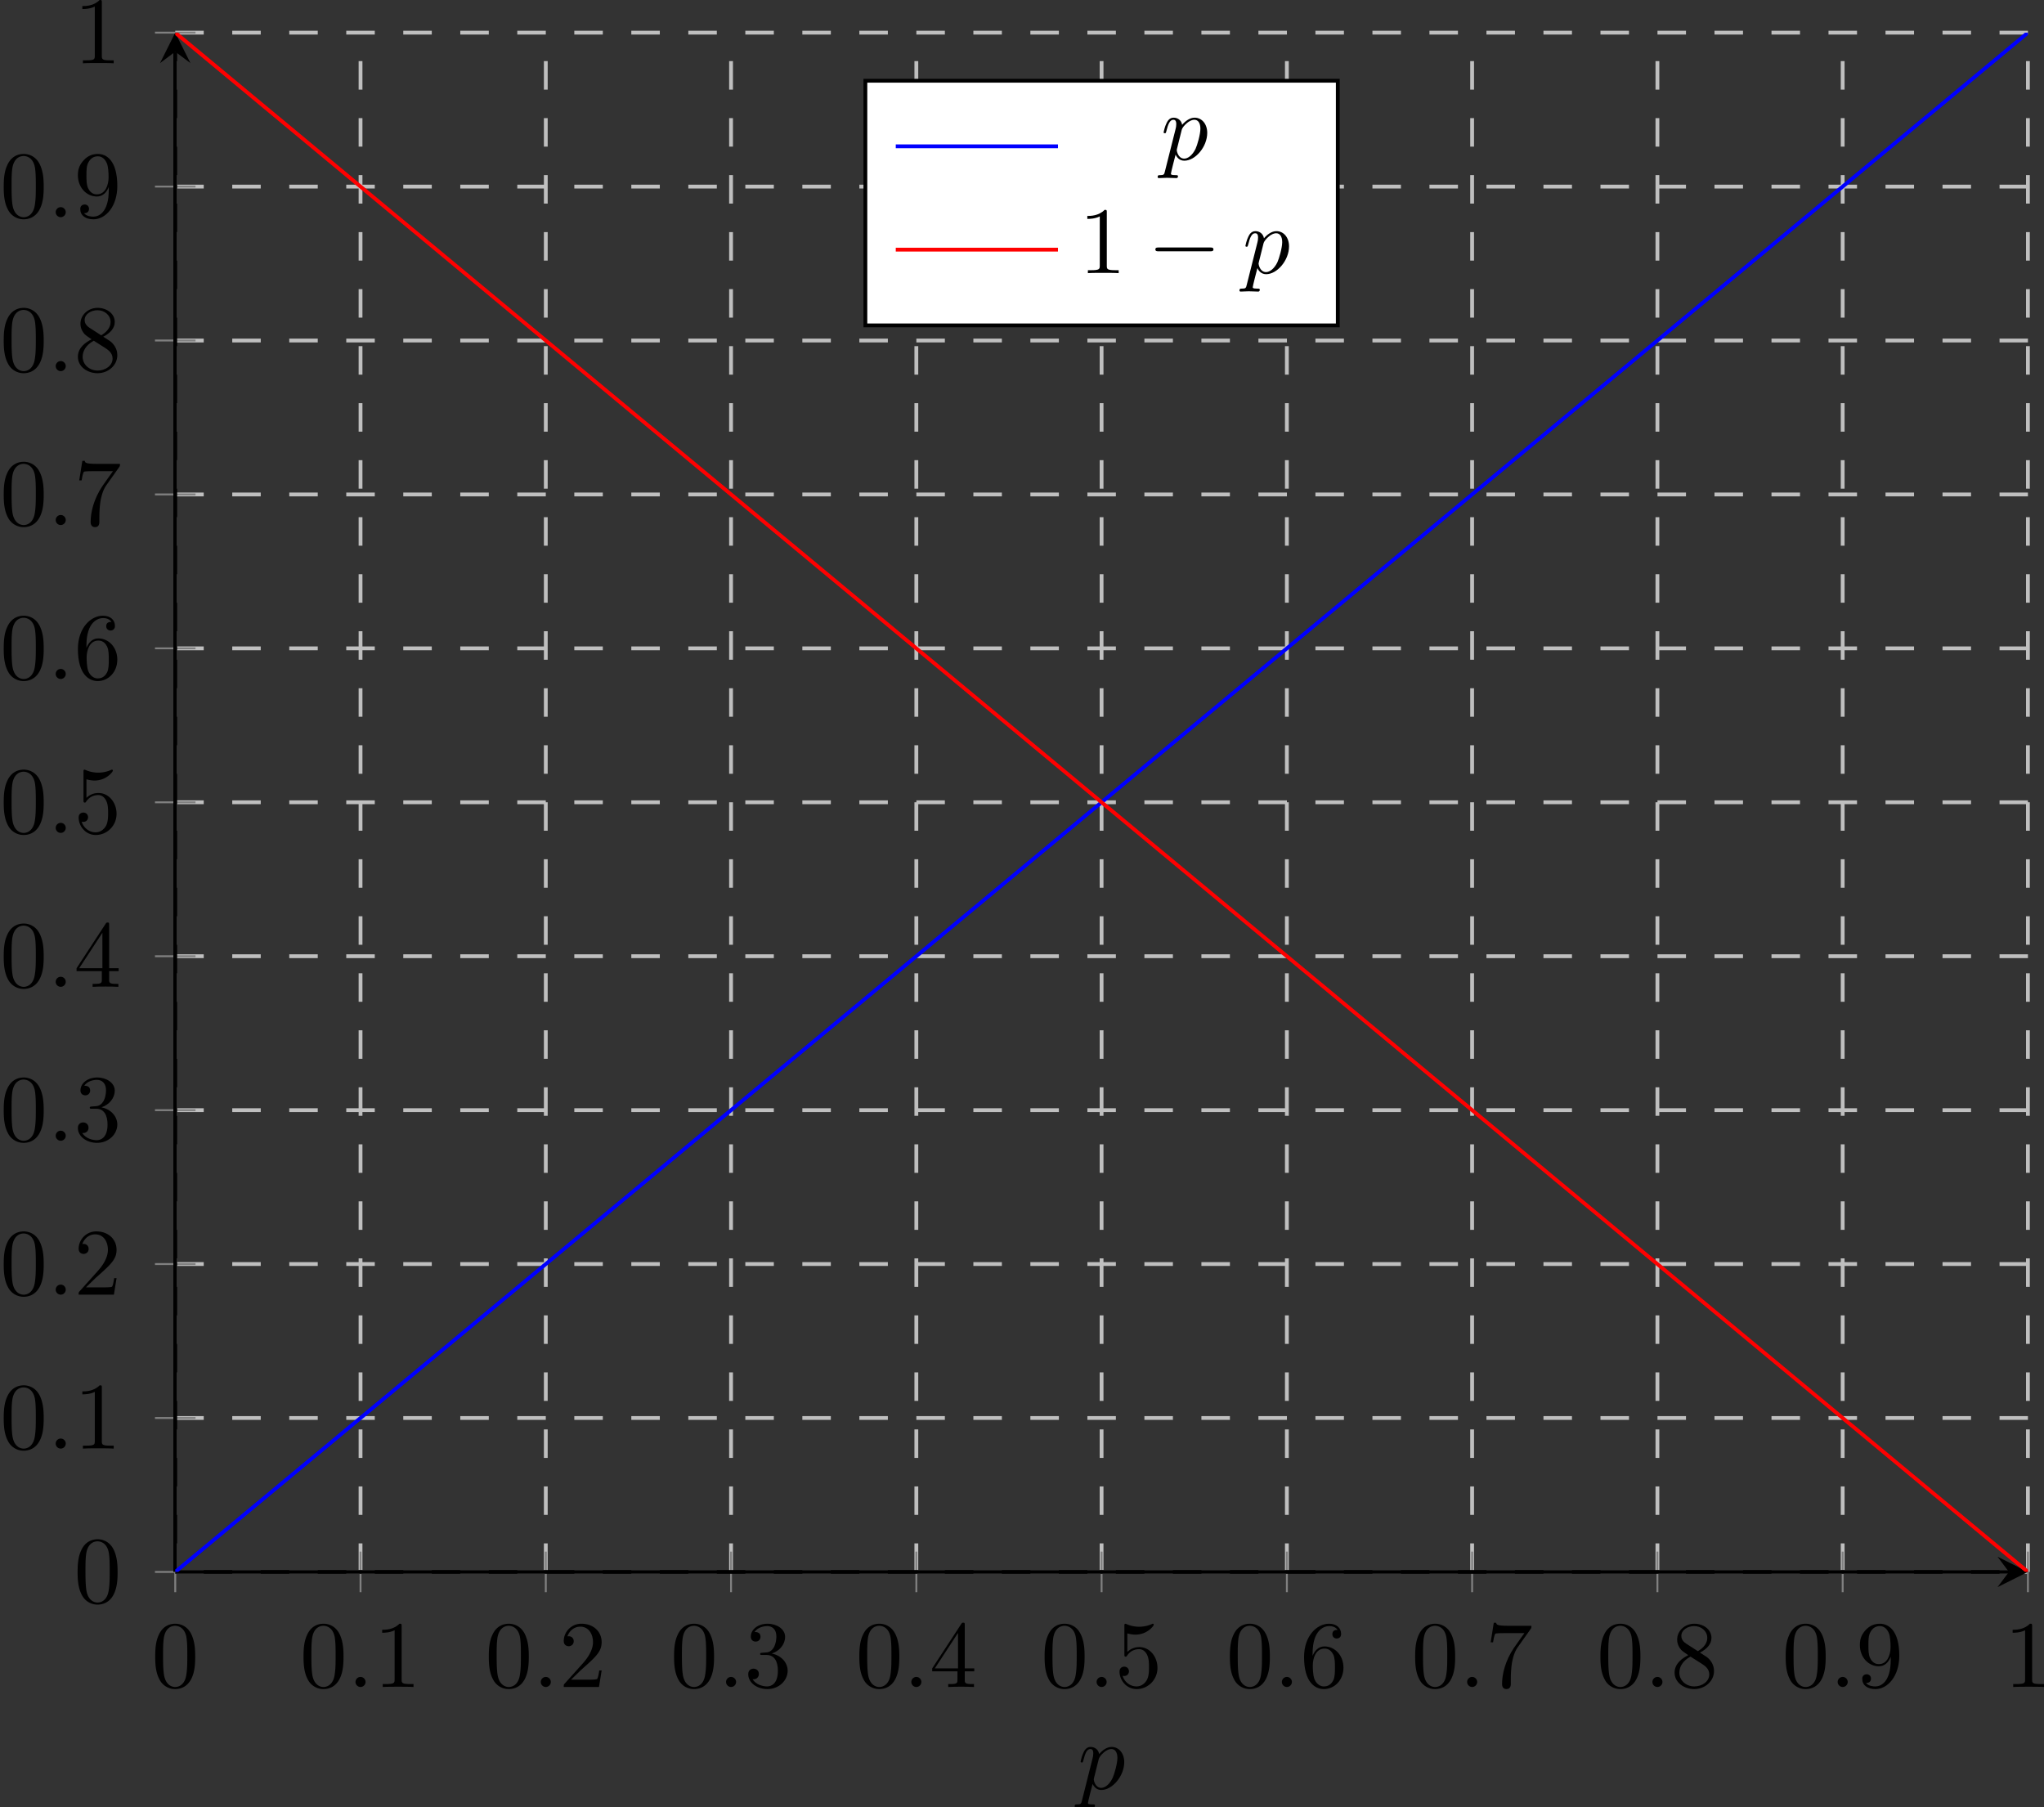
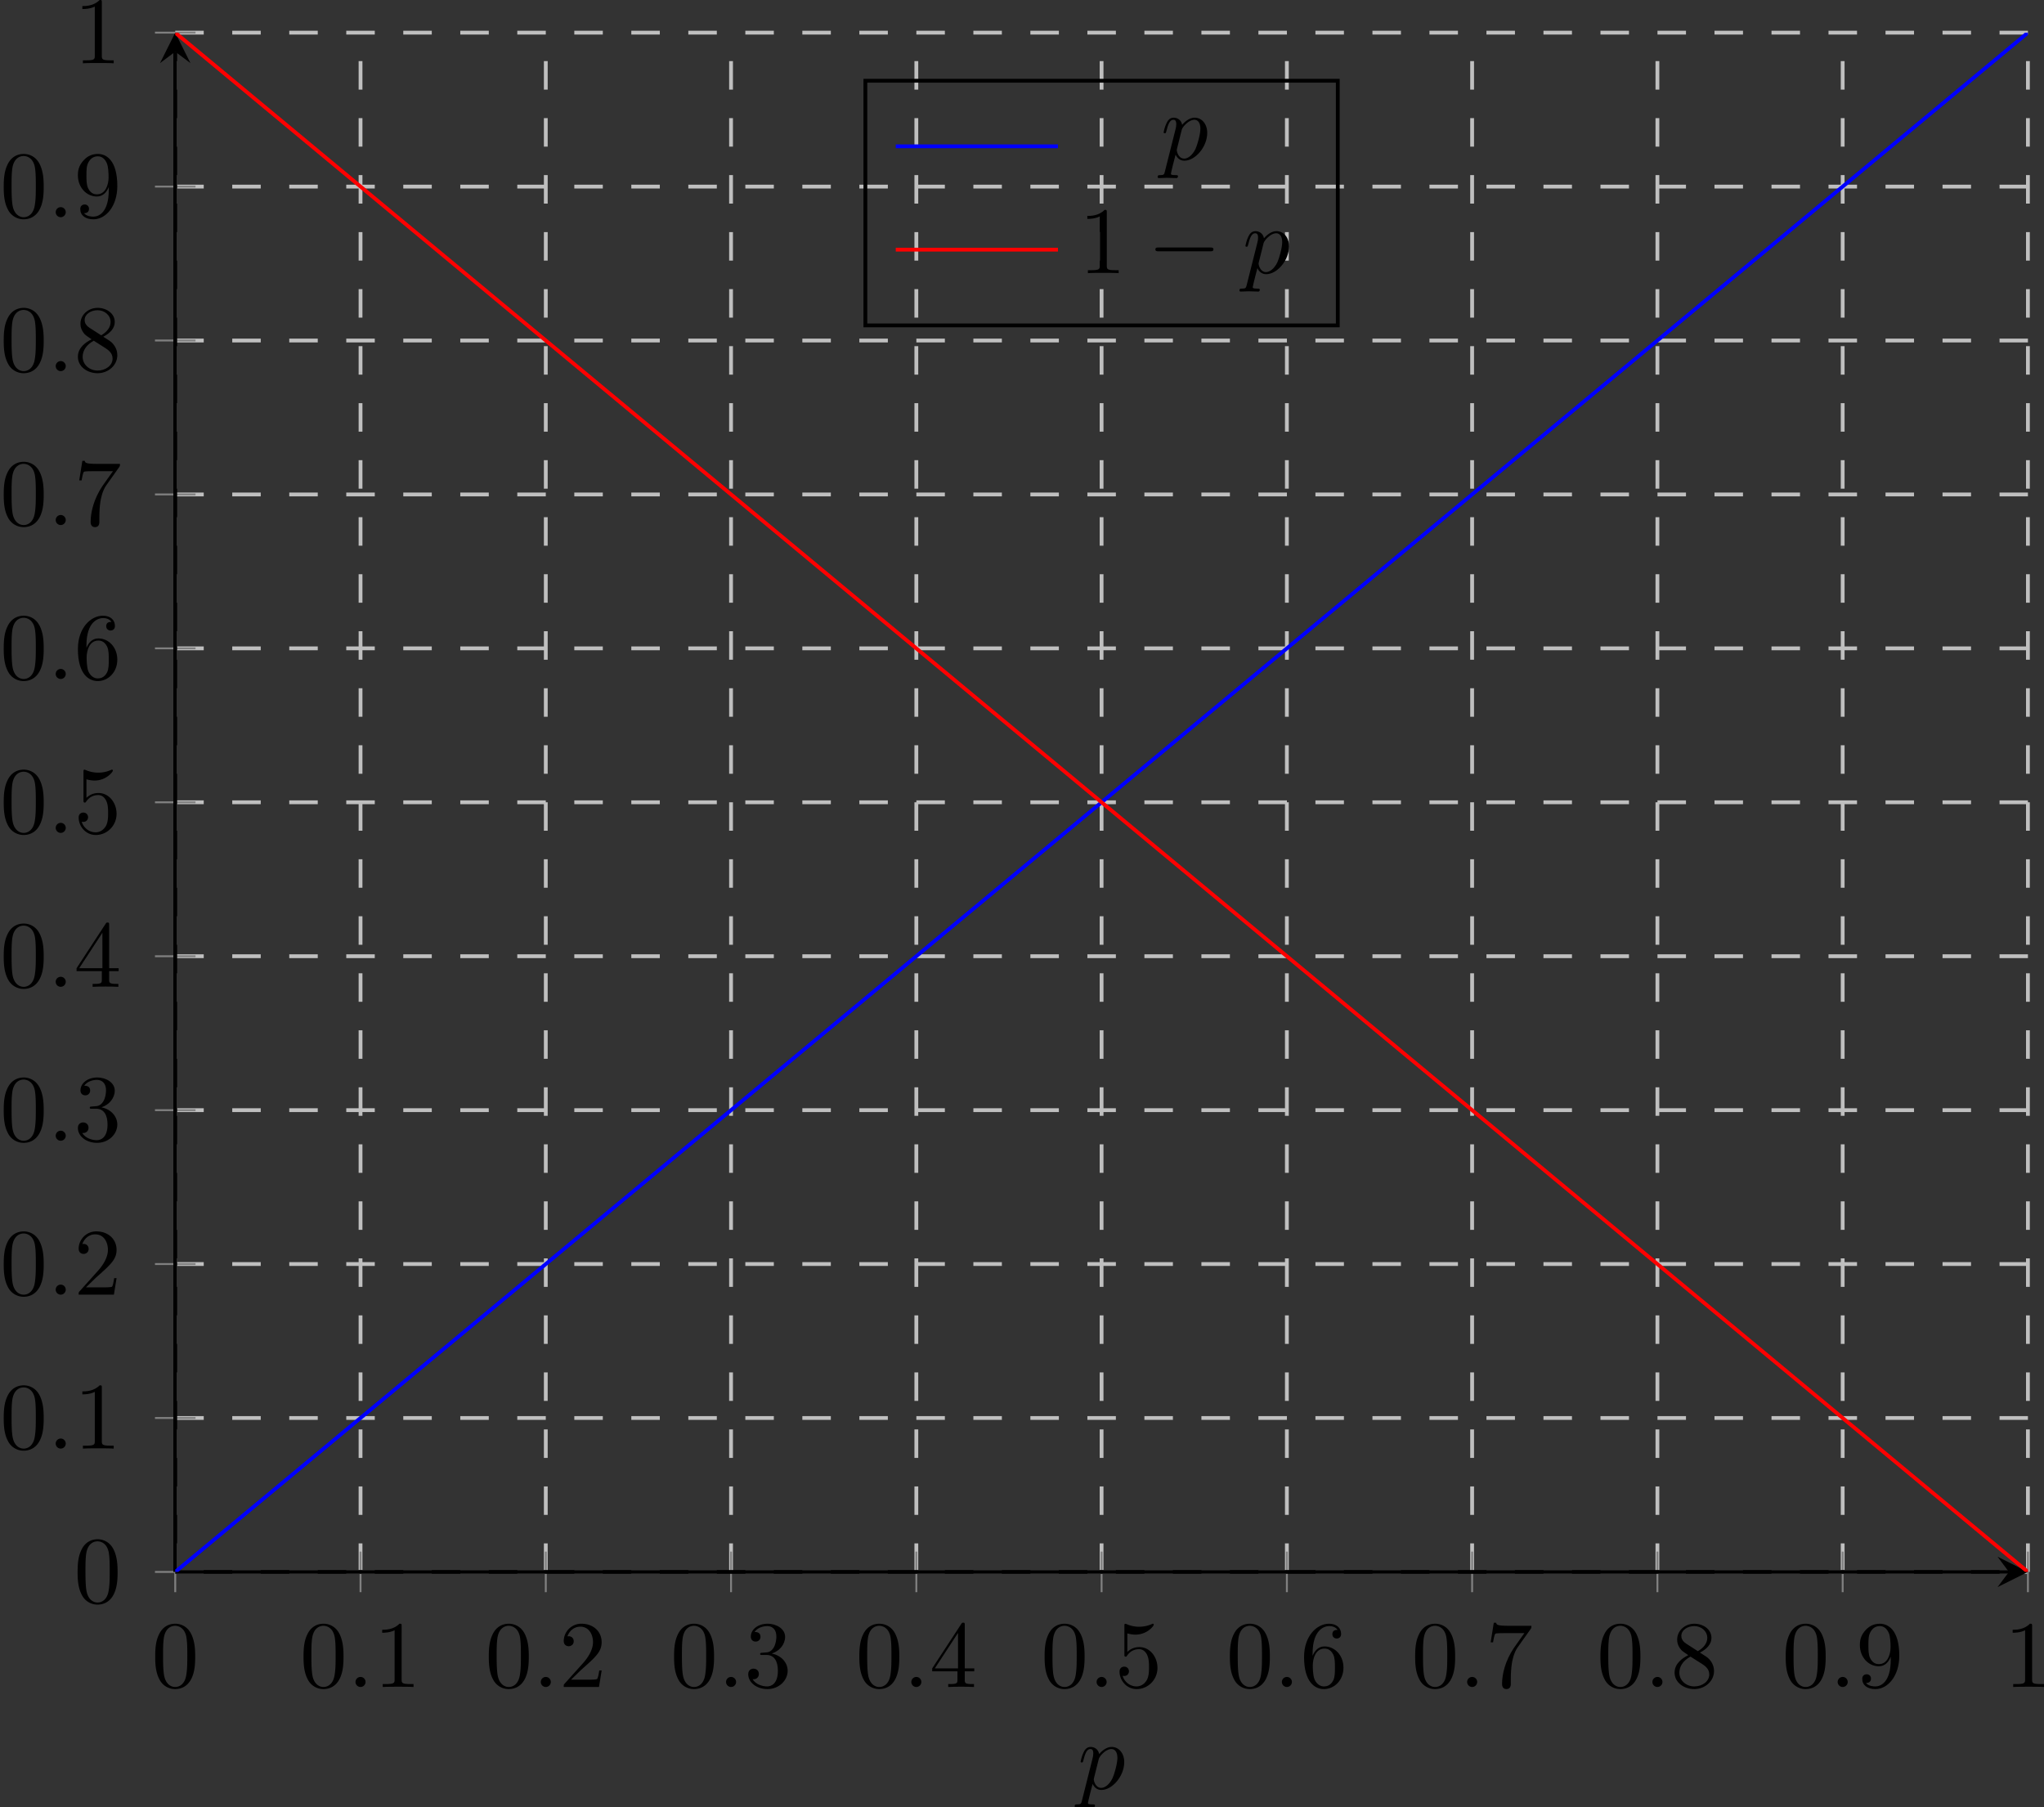
<svg xmlns="http://www.w3.org/2000/svg" xmlns:xlink="http://www.w3.org/1999/xlink" width="285.778" height="252.677" viewBox="-68.68 -68.896 214.333 189.508">
  <rect x="-68.68" y="-68.896" width="214.333" height="189.508" fill="#333333" stroke="none" />
  <defs>
    <path id="n" d="M6.565-2.291c.17 0 .35 0 .35-.2s-.18-.199-.35-.199h-5.39c-.169 0-.348 0-.348.2s.18.199.349.199z" />
    <path id="b" d="M1.913-.528c0-.289-.24-.528-.528-.528s-.528.24-.528.528.239.528.528.528.528-.24.528-.528" />
    <path id="m" d="M.448 1.215c-.08.34-.1.409-.538.409-.12 0-.229 0-.229.19 0 .079.05.119.13.119.269 0 .558-.03.837-.03.328 0 .667.03.986.03.05 0 .18 0 .18-.2 0-.11-.1-.11-.24-.11-.498 0-.498-.069-.498-.158 0-.12.418-1.744.488-1.993.13.289.409.638.917.638 1.155 0 2.4-1.455 2.4-2.92 0-.936-.567-1.593-1.324-1.593-.498 0-.977.358-1.305.747-.1-.538-.528-.747-.897-.747-.458 0-.648.388-.737.567-.18.34-.31.937-.31.967 0 .1.1.1.12.1.1 0 .11-.01.17-.23.17-.707.368-1.185.727-1.185.17 0 .309.08.309.458 0 .23-.03.339-.07.508zm1.754-4.323c.07-.27.338-.548.518-.698.348-.309.637-.378.807-.378.398 0 .637.348.637.936s-.328 1.734-.508 2.112C3.318-.438 2.84-.11 2.471-.11c-.658 0-.787-.826-.787-.886 0-.02 0-.04.03-.16z" />
    <path id="a" d="M4.583-3.188c0-.797-.05-1.594-.399-2.331-.458-.957-1.275-1.116-1.693-1.116-.598 0-1.325.259-1.734 1.185C.438-4.762.39-3.985.39-3.188c0 .747.04 1.644.448 2.401A1.83 1.83 0 0 0 2.48.219C3.019.22 3.776.01 4.214-.936c.319-.688.369-1.465.369-2.252M2.48 0c-.389 0-.977-.25-1.156-1.205-.11-.598-.11-1.515-.11-2.103 0-.637 0-1.295.08-1.833.19-1.185.937-1.275 1.186-1.275.328 0 .986.18 1.175 1.166.1.558.1 1.315.1 1.942 0 .748 0 1.425-.11 2.063C3.496-.3 2.93 0 2.481 0" />
    <path id="c" d="M2.929-6.376c0-.24 0-.26-.23-.26-.617.638-1.494.638-1.812.638v.31c.199 0 .787 0 1.305-.26v5.161c0 .359-.03.478-.927.478H.946V0c.35-.03 1.216-.03 1.614-.03s1.266 0 1.614.03v-.309h-.318c-.897 0-.927-.11-.927-.478z" />
    <path id="d" d="m1.265-.767 1.056-1.026c1.554-1.375 2.152-1.913 2.152-2.91 0-1.135-.896-1.932-2.112-1.932A1.84 1.84 0 0 0 .498-4.832c0 .558.498.558.528.558.17 0 .518-.12.518-.528a.504.504 0 0 0-.528-.518c-.08 0-.1 0-.13.01.23-.648.768-1.016 1.346-1.016.906 0 1.335.807 1.335 1.624 0 .797-.499 1.584-1.046 2.201L.608-.369c-.11.11-.11.13-.11.369h3.696l.28-1.733h-.25c-.05.298-.12.737-.219.886-.07.08-.727.08-.946.08z" />
    <path id="e" d="M2.89-3.507c.816-.269 1.394-.966 1.394-1.753 0-.817-.877-1.375-1.833-1.375-1.006 0-1.764.598-1.764 1.355 0 .329.22.518.509.518.308 0 .508-.22.508-.508 0-.498-.469-.498-.618-.498.309-.489.966-.618 1.325-.618.408 0 .956.22.956 1.116 0 .12-.02.697-.279 1.136-.298.478-.637.508-.886.518-.08.01-.32.03-.389.03-.08.01-.15.02-.15.119 0 .11.07.11.24.11h.438c.817 0 1.186.677 1.186 1.653C3.527-.349 2.839-.06 2.4-.06c-.428 0-1.176-.17-1.524-.757.348.05.657-.17.657-.548 0-.359-.269-.558-.558-.558-.239 0-.558.14-.558.578 0 .907.927 1.564 2.013 1.564 1.215 0 2.122-.906 2.122-1.923 0-.817-.628-1.594-1.664-1.803" />
    <path id="f" d="M2.929-1.644v.867c0 .359-.02.468-.757.468h-.21V0c.41-.03.927-.03 1.346-.03s.946 0 1.355.03v-.309h-.21c-.737 0-.757-.11-.757-.468v-.867h.996v-.309h-.996v-4.533c0-.199 0-.259-.16-.259-.089 0-.119 0-.199.12L.28-1.953v.31zm.06-.309H.558l2.43-3.716z" />
    <path id="g" d="M4.473-2.002c0-1.186-.817-2.182-1.893-2.182-.478 0-.906.16-1.265.508V-5.62c.2.06.528.13.847.13 1.225 0 1.923-.907 1.923-1.037 0-.06-.03-.11-.1-.11-.01 0-.03 0-.08.03a3.3 3.3 0 0 1-2.68.01c-.08-.03-.1-.03-.12-.03-.099 0-.099.08-.099.24v2.949c0 .18 0 .259.14.259.07 0 .09-.03.13-.09.109-.16.477-.697 1.284-.697.518 0 .768.458.847.637.16.37.18.758.18 1.256 0 .348 0 .946-.24 1.365-.239.388-.607.647-1.066.647C1.554-.06.986-.588.817-1.176c.03.01.06.02.17.02.328 0 .497-.249.497-.488s-.169-.488-.498-.488c-.14 0-.488.07-.488.528 0 .857.688 1.823 1.803 1.823 1.156 0 2.172-.956 2.172-2.221" />
    <path id="h" d="M1.315-3.268v-.239c0-2.52 1.235-2.88 1.744-2.88.239 0 .657.06.876.4-.15 0-.548 0-.548.448 0 .309.24.458.459.458.159 0 .458-.09.458-.478 0-.598-.438-1.076-1.265-1.076-1.276 0-2.62 1.285-2.62 3.487C.418-.488 1.573.219 2.5.219c1.105 0 2.052-.936 2.052-2.251 0-1.266-.887-2.222-1.993-2.222-.677 0-1.046.508-1.245.986M2.501-.06c-.628 0-.927-.598-.987-.747-.179-.468-.179-1.265-.179-1.445 0-.777.319-1.773 1.215-1.773.16 0 .618 0 .927.618.18.368.18.876.18 1.365 0 .478 0 .976-.17 1.335-.299.597-.757.647-.986.647" />
    <path id="i" d="M4.742-6.067c.09-.12.09-.14.09-.349H2.41c-1.215 0-1.235-.13-1.275-.319h-.25L.559-4.682h.249c.03-.16.12-.787.249-.907.07-.06.847-.06.976-.06h2.063c-.11.16-.897 1.246-1.116 1.574-.897 1.345-1.226 2.73-1.226 3.746 0 .1 0 .548.459.548s.458-.448.458-.548v-.508c0-.548.03-1.096.11-1.634.04-.229.179-1.086.617-1.703z" />
    <path id="j" d="M1.624-4.553c-.458-.299-.498-.638-.498-.807 0-.608.647-1.026 1.355-1.026.727 0 1.365.518 1.365 1.235 0 .568-.389 1.046-.987 1.395zm1.454.947c.718-.37 1.206-.887 1.206-1.545 0-.916-.887-1.484-1.793-1.484-.997 0-1.804.737-1.804 1.664 0 .179.02.627.439 1.096.11.12.478.368.727.538-.578.288-1.435.846-1.435 1.833C.418-.448 1.435.219 2.481.219c1.125 0 2.072-.827 2.072-1.893 0-.358-.11-.807-.488-1.225-.19-.21-.349-.309-.987-.707m-.996.418 1.226.777c.279.19.747.488.747 1.096 0 .737-.747 1.255-1.564 1.255C1.634-.06.917-.677.917-1.504c0-.578.318-1.216 1.165-1.684" />
    <path id="k" d="M3.656-3.168v.319c0 2.33-1.036 2.79-1.614 2.79-.169 0-.707-.02-.976-.36.438 0 .518-.288.518-.458 0-.309-.239-.458-.458-.458-.16 0-.459.09-.459.478C.667-.189 1.205.22 2.052.22c1.285 0 2.5-1.355 2.5-3.497 0-2.68-1.145-3.357-2.031-3.357-.548 0-1.037.18-1.465.628-.408.448-.638.866-.638 1.613 0 1.246.877 2.222 1.993 2.222.608 0 1.016-.418 1.245-.996m-1.235.767c-.16 0-.618 0-.927-.628-.179-.368-.179-.866-.179-1.355 0-.538 0-1.006.21-1.374.268-.499.647-.628.996-.628.458 0 .787.339.956.787.12.319.16.946.16 1.405 0 .827-.34 1.793-1.216 1.793" />
    <clipPath id="l">
      <path d="M-50.305 95.926h194.273V-65.473H-50.305Z" />
    </clipPath>
  </defs>
  <path fill="none" stroke="#bfbfbf" stroke-dasharray="2.989 2.989" stroke-miterlimit="10" stroke-width=".399" d="M-50.305 95.926V-65.473m19.43 161.399V-65.473m19.426 161.399V-65.473M7.977 95.926V-65.473m19.43 161.399V-65.473M46.831 95.926V-65.473m19.43 161.399V-65.473M85.686 95.926V-65.473m19.43 161.399V-65.473m19.426 161.399V-65.473m19.425 161.399V-65.473M-50.305 95.926h194.273m-194.273-16.14h194.273M-50.305 63.644h194.273M-50.305 47.508h194.273m-194.273-16.14h194.273M-50.305 15.226h194.273M-50.305-.915h194.273M-50.305-17.051h194.273M-50.305-33.19h194.273m-194.273-16.14h194.273M-50.305-65.474h194.273" />
  <path fill="none" stroke="gray" stroke-miterlimit="10" stroke-width=".199" d="M-50.305 98.05V93.8m19.43 4.25V93.8m19.426 4.25V93.8m19.426 4.25V93.8m19.43 4.25V93.8m19.425 4.25V93.8m19.43 4.25V93.8m19.425 4.25V93.8m19.43 4.25V93.8m19.426 4.25V93.8m19.425 4.25V93.8M-52.43 95.926h4.254m-4.254-16.14h4.254m-4.254-16.141h4.254m-4.254-16.137h4.254m-4.254-16.14h4.254m-4.254-16.141h4.254M-52.43-.915h4.254m-4.254-16.137h4.254m-4.254-16.14h4.254m-4.254-16.14h4.254m-4.254-16.142h4.254" />
  <path fill="none" stroke="#000" stroke-miterlimit="10" stroke-width=".399" d="M-50.305 95.926h192.281" />
  <path d="m143.97 95.926-3.188-1.594 1.195 1.594-1.195 1.593" />
  <path fill="none" stroke="#000" stroke-miterlimit="10" stroke-width=".399" d="M-50.305 95.926V-63.477" />
  <path d="m-50.305-65.473-1.593 3.192 1.593-1.196 1.594 1.196" />
  <use xlink:href="#a" x="-28.607" y="67.914" transform="translate(-24.188 40.078)" />
  <g transform="translate(-8.635 40.078)">
    <use xlink:href="#a" x="-28.607" y="67.914" />
    <use xlink:href="#b" x="-23.625" y="67.914" />
    <use xlink:href="#c" x="-20.858" y="67.914" />
  </g>
  <g transform="translate(10.793 40.078)">
    <use xlink:href="#a" x="-28.607" y="67.914" />
    <use xlink:href="#b" x="-23.625" y="67.914" />
    <use xlink:href="#d" x="-20.858" y="67.914" />
  </g>
  <g transform="translate(30.22 40.078)">
    <use xlink:href="#a" x="-28.607" y="67.914" />
    <use xlink:href="#b" x="-23.625" y="67.914" />
    <use xlink:href="#e" x="-20.858" y="67.914" />
  </g>
  <g transform="translate(49.647 40.078)">
    <use xlink:href="#a" x="-28.607" y="67.914" />
    <use xlink:href="#b" x="-23.625" y="67.914" />
    <use xlink:href="#f" x="-20.858" y="67.914" />
  </g>
  <g transform="translate(69.075 40.078)">
    <use xlink:href="#a" x="-28.607" y="67.914" />
    <use xlink:href="#b" x="-23.625" y="67.914" />
    <use xlink:href="#g" x="-20.858" y="67.914" />
  </g>
  <g transform="translate(88.502 40.078)">
    <use xlink:href="#a" x="-28.607" y="67.914" />
    <use xlink:href="#b" x="-23.625" y="67.914" />
    <use xlink:href="#h" x="-20.858" y="67.914" />
  </g>
  <g transform="translate(107.93 40.078)">
    <use xlink:href="#a" x="-28.607" y="67.914" />
    <use xlink:href="#b" x="-23.625" y="67.914" />
    <use xlink:href="#i" x="-20.858" y="67.914" />
  </g>
  <g transform="translate(127.357 40.078)">
    <use xlink:href="#a" x="-28.607" y="67.914" />
    <use xlink:href="#b" x="-23.625" y="67.914" />
    <use xlink:href="#j" x="-20.858" y="67.914" />
  </g>
  <g transform="translate(146.785 40.078)">
    <use xlink:href="#a" x="-28.607" y="67.914" />
    <use xlink:href="#b" x="-23.625" y="67.914" />
    <use xlink:href="#k" x="-20.858" y="67.914" />
  </g>
  <use xlink:href="#c" x="-28.607" y="67.914" transform="translate(170.086 40.078)" />
  <use xlink:href="#a" x="-28.607" y="67.914" transform="translate(-32.325 31.221)" />
  <g transform="translate(-40.073 15.082)">
    <use xlink:href="#a" x="-28.607" y="67.914" />
    <use xlink:href="#b" x="-23.625" y="67.914" />
    <use xlink:href="#c" x="-20.858" y="67.914" />
  </g>
  <g transform="translate(-40.073 -1.058)">
    <use xlink:href="#a" x="-28.607" y="67.914" />
    <use xlink:href="#b" x="-23.625" y="67.914" />
    <use xlink:href="#d" x="-20.858" y="67.914" />
  </g>
  <g transform="translate(-40.073 -17.197)">
    <use xlink:href="#a" x="-28.607" y="67.914" />
    <use xlink:href="#b" x="-23.625" y="67.914" />
    <use xlink:href="#e" x="-20.858" y="67.914" />
  </g>
  <g transform="translate(-40.073 -33.337)">
    <use xlink:href="#a" x="-28.607" y="67.914" />
    <use xlink:href="#b" x="-23.625" y="67.914" />
    <use xlink:href="#f" x="-20.858" y="67.914" />
  </g>
  <g transform="translate(-40.073 -49.477)">
    <use xlink:href="#a" x="-28.607" y="67.914" />
    <use xlink:href="#b" x="-23.625" y="67.914" />
    <use xlink:href="#g" x="-20.858" y="67.914" />
  </g>
  <g transform="translate(-40.073 -65.616)">
    <use xlink:href="#a" x="-28.607" y="67.914" />
    <use xlink:href="#b" x="-23.625" y="67.914" />
    <use xlink:href="#h" x="-20.858" y="67.914" />
  </g>
  <g transform="translate(-40.073 -81.756)">
    <use xlink:href="#a" x="-28.607" y="67.914" />
    <use xlink:href="#b" x="-23.625" y="67.914" />
    <use xlink:href="#i" x="-20.858" y="67.914" />
  </g>
  <g transform="translate(-40.073 -97.896)">
    <use xlink:href="#a" x="-28.607" y="67.914" />
    <use xlink:href="#b" x="-23.625" y="67.914" />
    <use xlink:href="#j" x="-20.858" y="67.914" />
  </g>
  <g transform="translate(-40.073 -114.035)">
    <use xlink:href="#a" x="-28.607" y="67.914" />
    <use xlink:href="#b" x="-23.625" y="67.914" />
    <use xlink:href="#k" x="-20.858" y="67.914" />
  </g>
  <use xlink:href="#c" x="-28.607" y="67.914" transform="translate(-32.325 -130.175)" />
  <path fill="none" stroke="#00f" stroke-miterlimit="10" stroke-width=".399" d="M-50.305 95.926 143.968-65.473" clip-path="url(#l)" />
  <path fill="none" stroke="red" stroke-miterlimit="10" stroke-width=".399" d="M-50.305-65.473 143.968 95.926" clip-path="url(#l)" />
  <use xlink:href="#m" x="-28.607" y="67.914" transform="translate(72.934 50.765)" />
-   <path fill="#fff" d="M22.063-34.778H71.6V-60.43H22.063Z" />
  <path fill="none" stroke="#000" stroke-miterlimit="10" stroke-width=".399" d="M22.063-34.778H71.6V-60.43H22.063Z" />
  <path fill="none" stroke="#00f" stroke-miterlimit="10" stroke-width=".399" d="M25.25-53.555h17.008" />
  <use xlink:href="#m" x="1.877" y="57.08" transform="translate(51.152 -109.235)" />
  <path fill="none" stroke="red" stroke-miterlimit="10" stroke-width=".399" d="M25.25-42.72h17.008" />
  <g transform="translate(42.573 -108.17)">
    <use xlink:href="#c" x="1.877" y="67.914" />
    <use xlink:href="#n" x="9.073" y="67.914" />
    <use xlink:href="#m" x="19.035" y="67.914" />
  </g>
</svg>